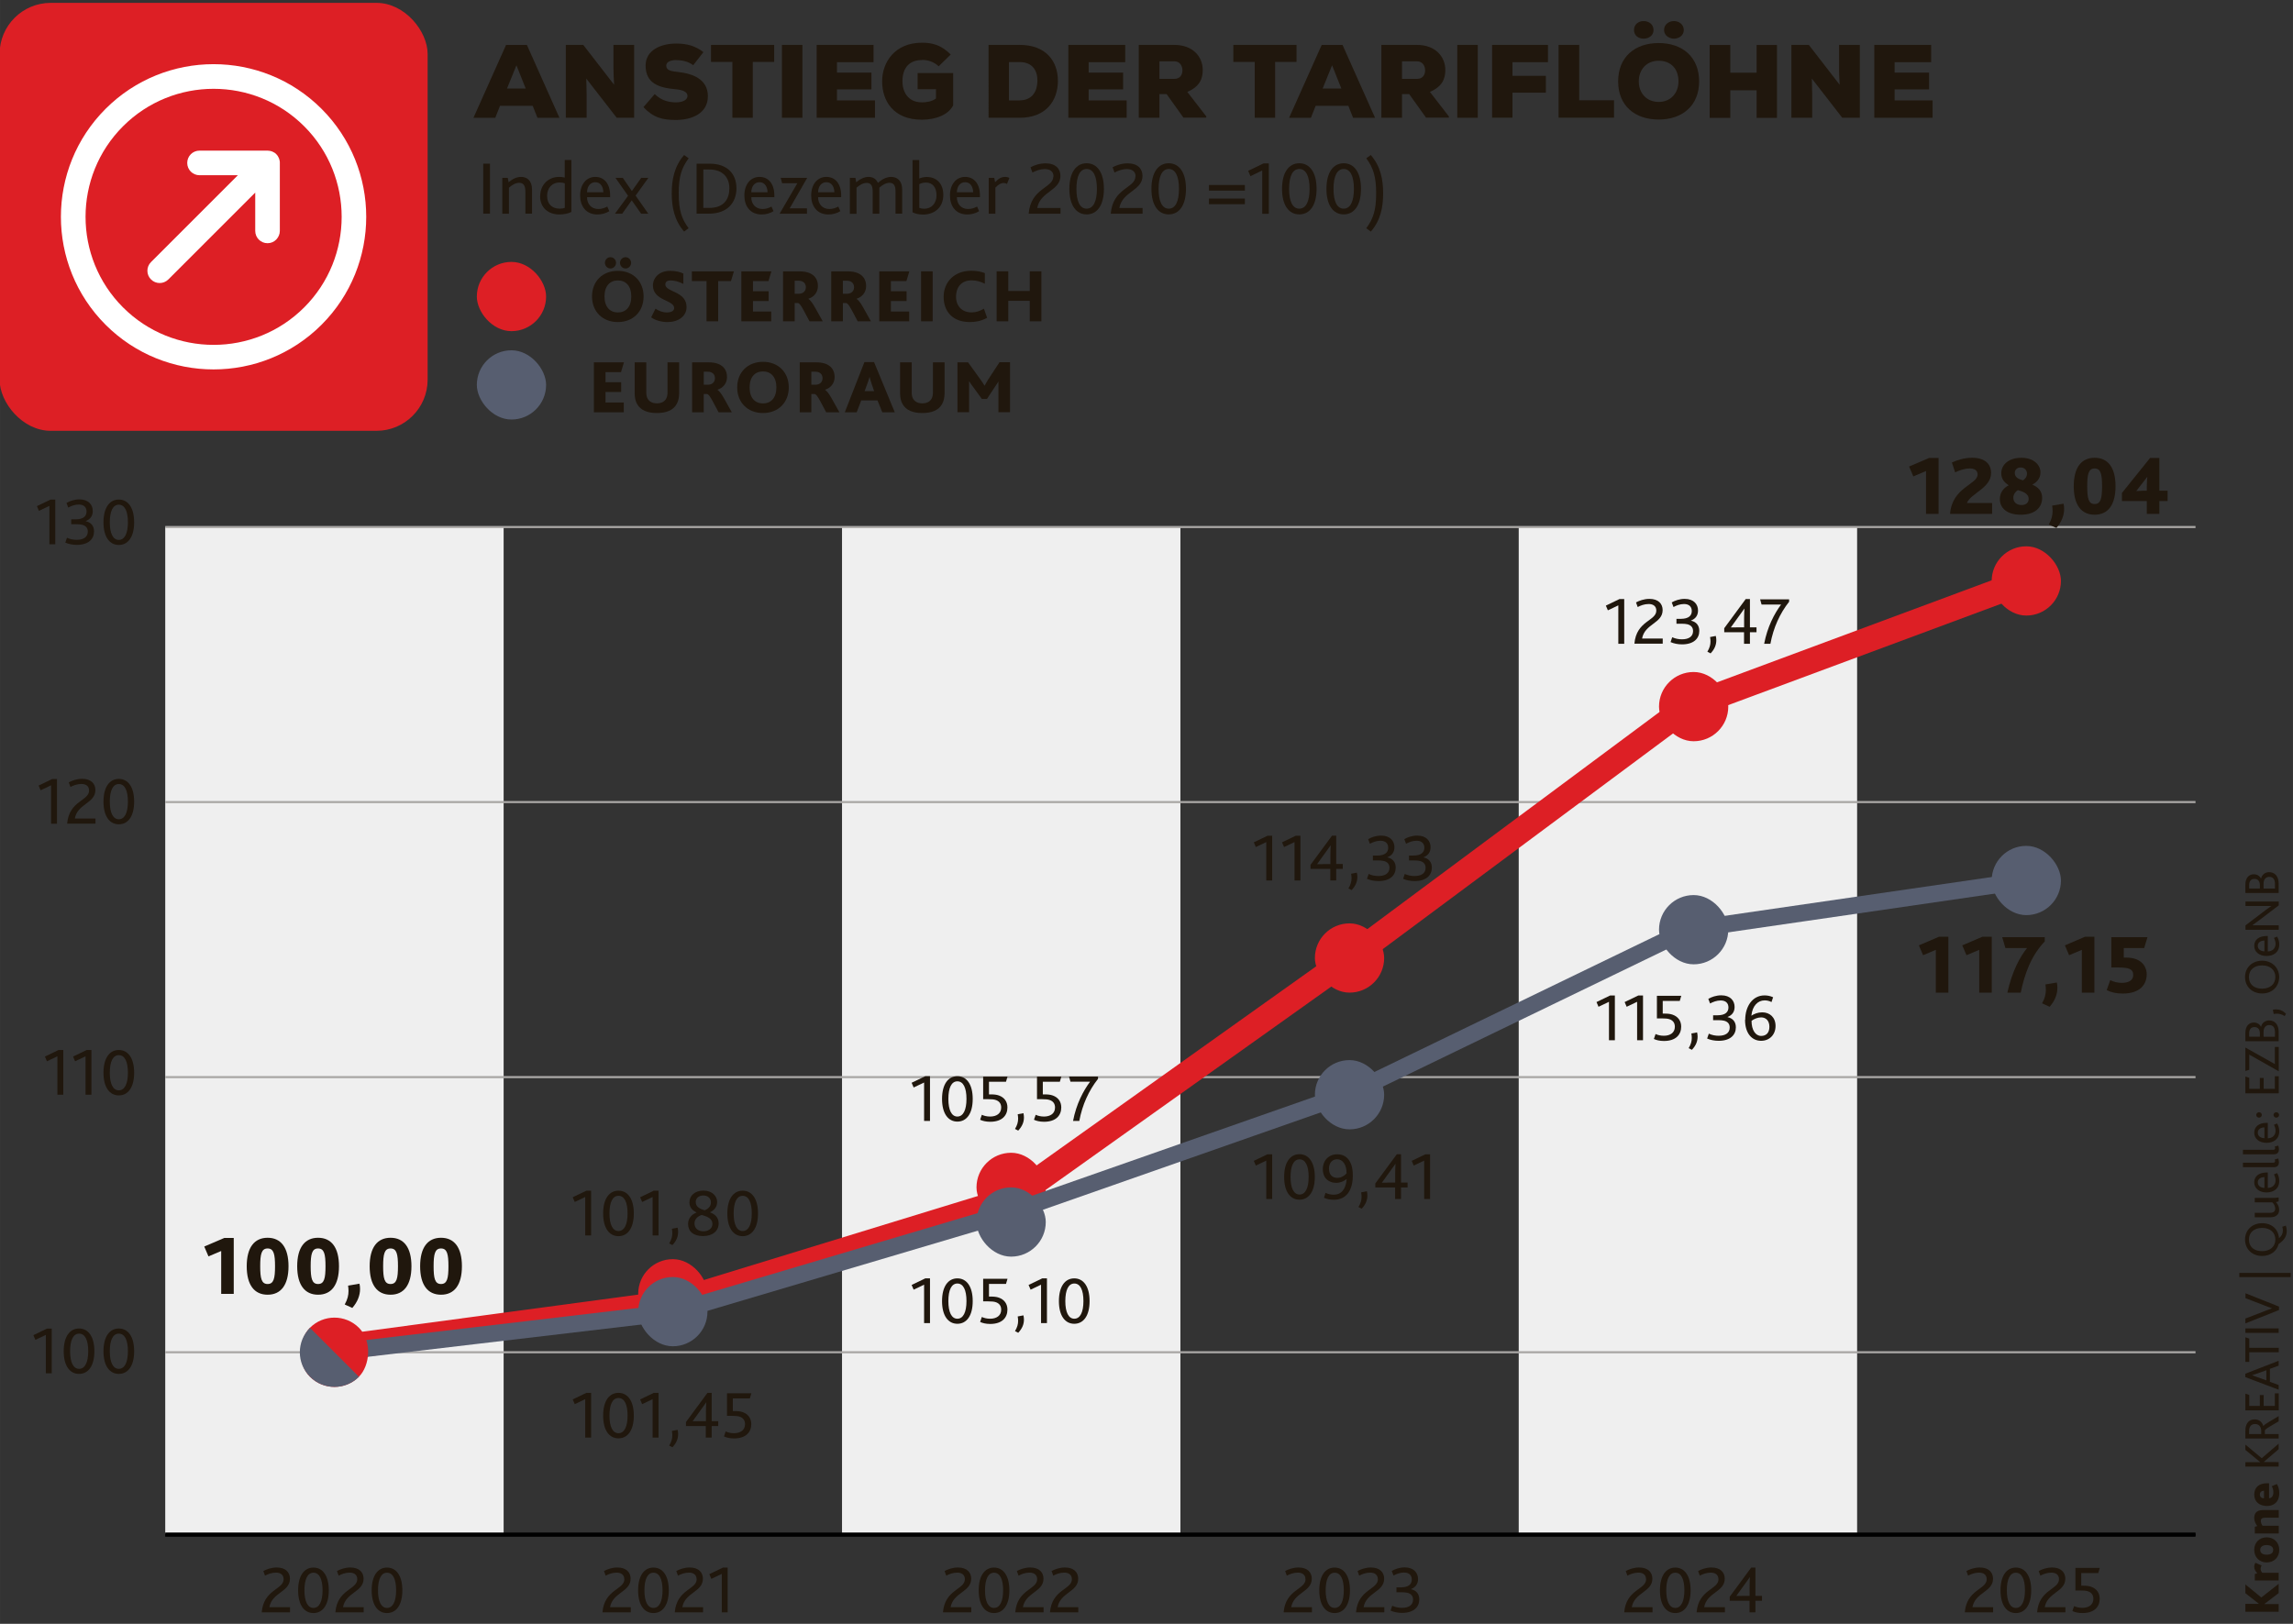
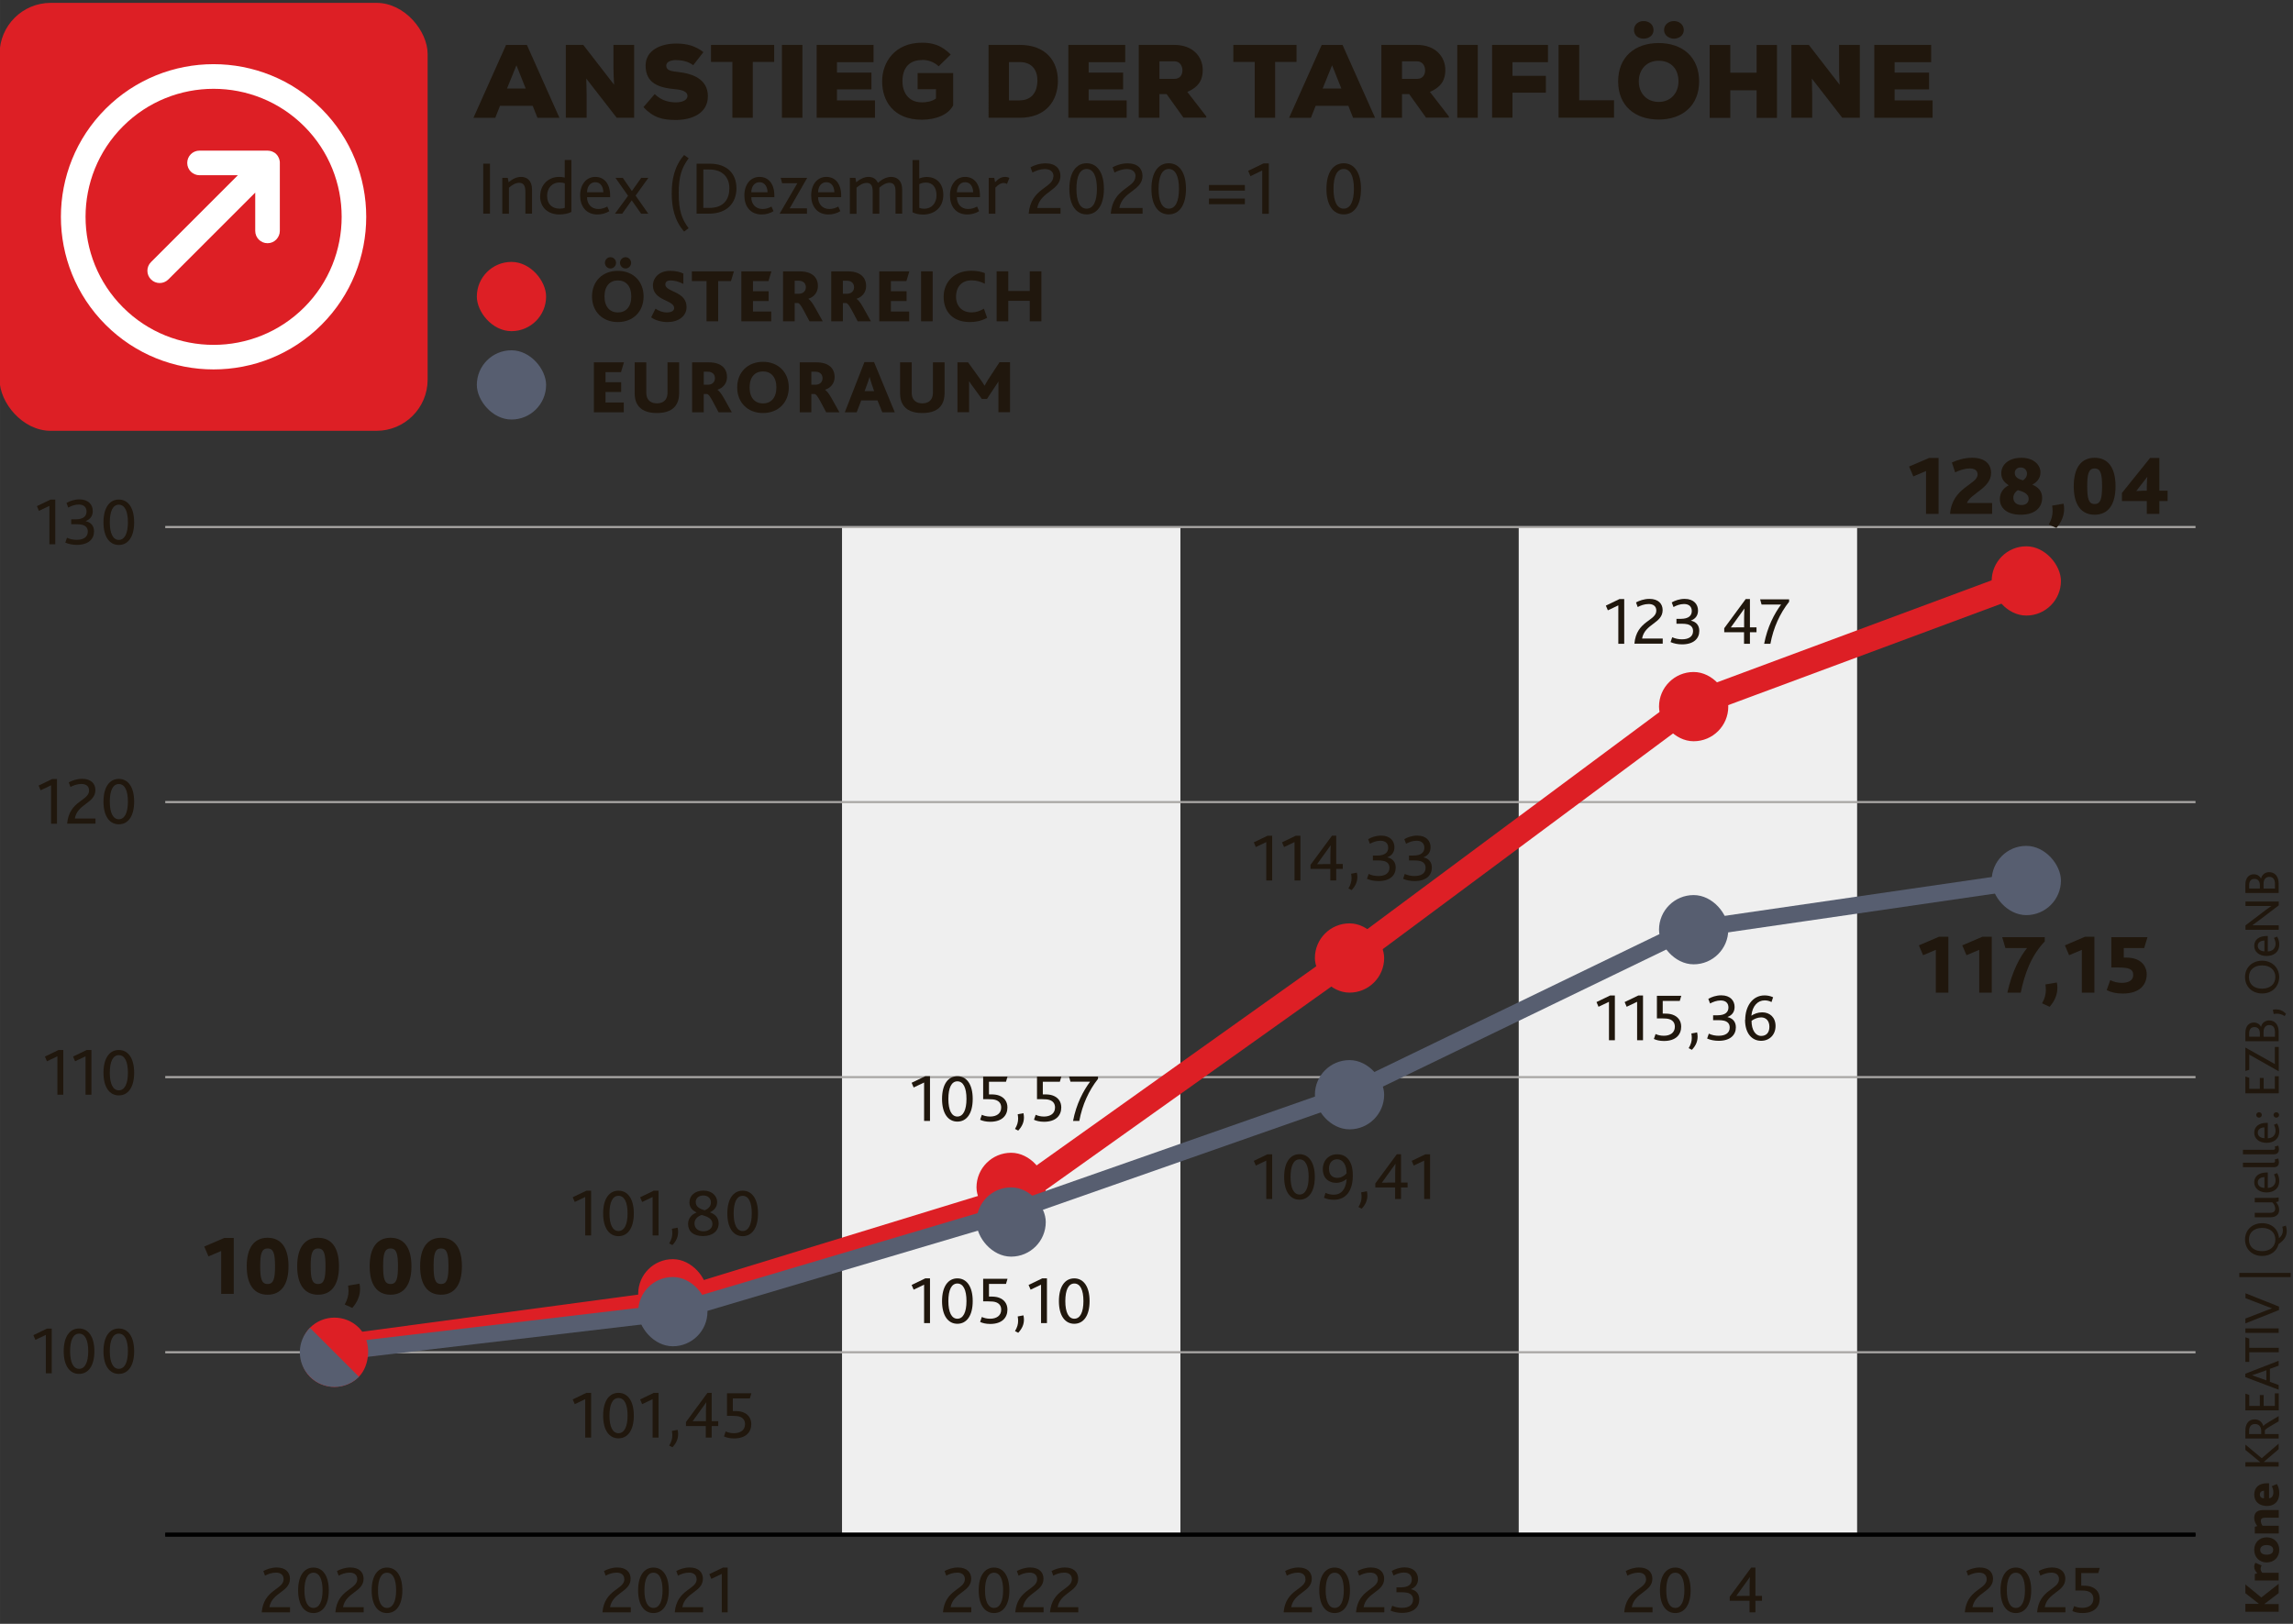
<svg xmlns="http://www.w3.org/2000/svg" id="Ebene_1" width="96mm" height="68mm" version="1.1" viewBox="0 0 272.13 192.76">
  <rect x="0" y="0" width="272.13" height="192.76" fill="#333333" stroke="none" />
  <rect x="75.74" y="149.47" width="8.22" height="8.22" rx="4.11" ry="4.11" style="fill: #dd1f25;" />
  <rect x="99.93" y="62.56" width="40.16" height="119.62" style="fill: #efefef;" />
  <rect x="115.89" y="136.84" width="8.22" height="8.22" rx="4.11" ry="4.11" style="fill: #dd1f25;" />
-   <rect x="19.61" y="62.56" width="40.16" height="119.62" style="fill: #efefef;" />
  <rect x="180.24" y="62.56" width="40.16" height="119.62" style="fill: #efefef;" />
  <line x1="19.61" y1="182.17" x2="260.56" y2="182.17" style="fill: none; stroke: #000; stroke-miterlimit: 10; stroke-width: .25px;" />
  <g>
    <g>
      <path d="M5.44,158.46l-1.24.59-.24-.56,1.62-.78h.56v5.31h-.7v-4.56Z" style="fill: #20170d;" />
      <path d="M7.56,160.4c0-1.75.73-2.7,1.82-2.7s1.82.95,1.82,2.7-.73,2.69-1.82,2.69-1.82-.95-1.82-2.69ZM10.47,160.4c0-1.33-.38-2.09-1.08-2.09s-1.07.77-1.07,2.09.38,2.09,1.07,2.09,1.08-.77,1.08-2.09Z" style="fill: #20170d;" />
      <path d="M12.28,160.4c0-1.75.73-2.7,1.82-2.7s1.82.95,1.82,2.7-.73,2.69-1.82,2.69-1.82-.95-1.82-2.69ZM15.18,160.4c0-1.33-.38-2.09-1.08-2.09s-1.07.77-1.07,2.09.38,2.09,1.07,2.09,1.08-.77,1.08-2.09Z" style="fill: #20170d;" />
    </g>
    <g>
      <path d="M6.81,125.39l-1.24.59-.24-.56,1.62-.78h.56v5.31h-.7v-4.56Z" style="fill: #20170d;" />
      <path d="M10.15,125.39l-1.24.59-.24-.56,1.62-.78h.56v5.31h-.7v-4.56Z" style="fill: #20170d;" />
      <path d="M12.28,127.34c0-1.75.73-2.7,1.82-2.7s1.82.95,1.82,2.7-.73,2.69-1.82,2.69-1.82-.95-1.82-2.69ZM15.18,127.34c0-1.33-.38-2.09-1.08-2.09s-1.07.77-1.07,2.09.38,2.09,1.07,2.09,1.08-.77,1.08-2.09Z" style="fill: #20170d;" />
    </g>
    <g>
      <path d="M6.06,93.22l-1.24.59-.24-.56,1.62-.78h.56v5.31h-.7v-4.56Z" style="fill: #20170d;" />
      <path d="M10.57,93.84c0-.56-.42-.78-.9-.78-.52,0-.98.18-1.31.36l-.2-.55c.37-.2.94-.42,1.59-.42,1.06,0,1.57.58,1.57,1.33,0,1.58-2.13,1.62-2.44,3.38h2.45v.61h-3.36c.23-2.74,2.6-2.69,2.6-3.93Z" style="fill: #20170d;" />
      <path d="M12.28,95.16c0-1.75.73-2.7,1.82-2.7s1.82.95,1.82,2.7-.73,2.69-1.82,2.69-1.82-.95-1.82-2.69ZM15.18,95.16c0-1.33-.38-2.09-1.08-2.09s-1.07.77-1.07,2.09.38,2.09,1.07,2.09,1.08-.77,1.08-2.09Z" style="fill: #20170d;" />
    </g>
    <g>
      <path d="M5.86,60.05l-1.24.59-.24-.56,1.62-.78h.56v5.31h-.7v-4.56Z" style="fill: #20170d;" />
      <path d="M7.96,63.84c.35.16.74.24,1.15.24.76,0,1.31-.3,1.31-.98,0-.42-.23-.7-.69-.81-.18-.04-.39-.06-.67-.06h-.61v-.58h.51c.96,0,1.31-.4,1.31-.93,0-.49-.3-.83-.92-.83-.48,0-.93.18-1.25.36l-.21-.55c.38-.22.93-.42,1.54-.42,1.08,0,1.58.65,1.58,1.38,0,.58-.29.98-.83,1.19v.02c.61.13.98.55.98,1.21,0,.89-.64,1.6-2.05,1.6-.49,0-.98-.1-1.36-.27l.2-.58Z" style="fill: #20170d;" />
      <path d="M12.28,62c0-1.75.73-2.7,1.82-2.7s1.82.95,1.82,2.7-.73,2.69-1.82,2.69-1.82-.95-1.82-2.69ZM15.18,62c0-1.33-.38-2.09-1.08-2.09s-1.07.77-1.07,2.09.38,2.09,1.07,2.09,1.08-.77,1.08-2.09Z" style="fill: #20170d;" />
    </g>
  </g>
  <line x1="19.61" y1="182.17" x2="260.56" y2="182.17" style="fill: none; stroke: #000; stroke-miterlimit: 10; stroke-width: .5px;" />
  <g>
    <line x1="19.61" y1="160.52" x2="260.56" y2="160.52" style="fill: none; stroke: #a9a7a5; stroke-miterlimit: 10; stroke-width: .25px;" />
    <line x1="19.61" y1="127.86" x2="260.56" y2="127.86" style="fill: none; stroke: #a9a7a5; stroke-miterlimit: 10; stroke-width: .25px;" />
    <line x1="19.61" y1="95.21" x2="260.56" y2="95.21" style="fill: none; stroke: #a9a7a5; stroke-miterlimit: 10; stroke-width: .25px;" />
    <line x1="19.61" y1="62.56" x2="260.56" y2="62.56" style="fill: none; stroke: #a9a7a5; stroke-miterlimit: 10; stroke-width: .25px;" />
  </g>
  <line x1="79.85" y1="154.64" x2="39.69" y2="160.04" style="fill: none; stroke: #dd1f25; stroke-linecap: round; stroke-miterlimit: 10; stroke-width: 3px;" />
  <line x1="120" y1="142.33" x2="79.85" y2="154.64" style="fill: none; stroke: #dd1f25; stroke-linecap: round; stroke-miterlimit: 10; stroke-width: 3px;" />
  <line x1="160.16" y1="113.73" x2="120" y2="142.33" style="fill: none; stroke: #dd1f25; stroke-linecap: round; stroke-miterlimit: 10; stroke-width: 3px;" />
  <line x1="200.32" y1="83.88" x2="160.16" y2="113.73" style="fill: none; stroke: #dd1f25; stroke-linecap: round; stroke-miterlimit: 10; stroke-width: 3px;" />
  <line x1="240.48" y1="68.96" x2="200.32" y2="83.88" style="fill: none; stroke: #dd1f25; stroke-linecap: round; stroke-miterlimit: 10; stroke-width: 3px;" />
  <line x1="79.85" y1="155.78" x2="39.69" y2="160.52" style="fill: none; stroke: #575e70; stroke-miterlimit: 10; stroke-width: 2px;" />
  <line x1="120" y1="143.87" x2="79.85" y2="155.78" style="fill: none; stroke: #575e70; stroke-miterlimit: 10; stroke-width: 2px;" />
  <line x1="160.16" y1="129.79" x2="120" y2="143.87" style="fill: none; stroke: #575e70; stroke-miterlimit: 10; stroke-width: 2px;" />
  <line x1="200.32" y1="110.36" x2="160.16" y2="129.79" style="fill: none; stroke: #575e70; stroke-miterlimit: 10; stroke-width: 2px;" />
  <line x1="240.48" y1="104.52" x2="200.32" y2="110.36" style="fill: none; stroke: #575e70; stroke-miterlimit: 10; stroke-width: 2px;" />
  <g>
    <path d="M59.34,12.56l-.56,1.42h-2.59l3.87-8.65h2.47l3.86,8.65h-2.61l-.56-1.42h-3.87ZM60.17,10.51h2.22l-1.1-2.76-1.12,2.76Z" style="fill: #20170d;" />
    <path d="M72.8,8.29v-2.96h2.46v8.65h-2.07l-3.61-4.65.04,1.88v2.77h-2.47V5.33h2.07l3.66,4.73c-.06-1.02-.07-1.43-.07-1.76Z" style="fill: #20170d;" />
    <path d="M80.25,7.13c-.59,0-1.18.19-1.18.65,0,.6.59.67,1.44.77,1.72.19,3.5.86,3.5,2.87s-1.85,2.82-3.79,2.82c-1.57,0-2.65-.25-3.86-1.52l1.34-1.55c.85.83,1.8.98,2.53.98.8,0,1.36-.29,1.36-.77,0-.43-.48-.71-1.44-.79-1.9-.17-3.53-.66-3.53-2.81,0-1.82,1.8-2.61,3.62-2.61,1.29,0,2.3.28,3.24,1.02l-1.21,1.55c-.59-.44-1.27-.6-2.03-.6Z" style="fill: #20170d;" />
    <path d="M84.38,7.35v-2.02h7.5v2.02h-2.54v6.63h-2.42v-6.63h-2.53Z" style="fill: #20170d;" />
    <path d="M92.8,5.33h2.43v8.65h-2.43V5.33Z" style="fill: #20170d;" />
    <path d="M96.92,13.98V5.33h6.75v2.05h-4.34v1.24h4.09v1.99h-4.09v1.31h4.51v2.06h-6.92Z" style="fill: #20170d;" />
    <path d="M109.41,7.13c-1.42,0-2.31.84-2.31,2.54,0,1.12.58,2.48,2.31,2.48.47,0,1.18-.08,1.67-.46v-1.1h-2.18v-1.92h4.22v3.84c-.56,1.1-2.04,1.7-3.72,1.7-3.42,0-4.71-2.29-4.71-4.55s1.49-4.59,4.73-4.59c1.21,0,2.25.25,3.41,1.4l-1.43,1.4c-.62-.59-1.39-.76-1.98-.76Z" style="fill: #20170d;" />
    <path d="M125.55,9.59c0,2.37-1.42,4.39-4.52,4.39h-3.71V5.33h3.71c3.06,0,4.52,1.9,4.52,4.26ZM121.02,11.91c1.55,0,2.1-1.16,2.1-2.35s-.6-2.19-2.1-2.19h-1.28v4.55h1.28Z" style="fill: #20170d;" />
    <path d="M126.79,13.98V5.33h6.75v2.05h-4.34v1.24h4.09v1.99h-4.09v1.31h4.51v2.06h-6.92Z" style="fill: #20170d;" />
    <path d="M140.46,13.98l-2.01-2.81h-.85v2.81h-2.45V5.33h4.22c2.22,0,3.37,1.43,3.37,2.97,0,1.07-.37,1.98-1.83,2.61l2.25,2.91v.14h-2.7ZM137.59,9.36h1.8c.65,0,.94-.47.94-1.01s-.31-1.07-.96-1.07h-1.77v2.07Z" style="fill: #20170d;" />
    <path d="M146.37,7.35v-2.02h7.5v2.02h-2.54v6.63h-2.42v-6.63h-2.53Z" style="fill: #20170d;" />
    <path d="M156.14,12.56l-.56,1.42h-2.59l3.87-8.65h2.47l3.86,8.65h-2.61l-.56-1.42h-3.87ZM156.97,10.51h2.22l-1.1-2.76-1.12,2.76Z" style="fill: #20170d;" />
    <path d="M169.25,13.98l-2.01-2.81h-.85v2.81h-2.45V5.33h4.22c2.22,0,3.37,1.43,3.37,2.97,0,1.07-.37,1.98-1.83,2.61l2.25,2.91v.14h-2.7ZM166.39,9.36h1.8c.65,0,.94-.47.94-1.01s-.31-1.07-.96-1.07h-1.78v2.07Z" style="fill: #20170d;" />
    <path d="M172.95,5.33h2.43v8.65h-2.43V5.33Z" style="fill: #20170d;" />
    <path d="M177.08,5.33h6.63v2.05h-4.21v1.62h3.96v2h-3.96v2.97h-2.42V5.33Z" style="fill: #20170d;" />
    <path d="M187.41,11.9h4.14v2.07h-6.58V5.33h2.45v6.57Z" style="fill: #20170d;" />
    <path d="M196.85,14.19c-2.83,0-4.81-1.64-4.81-4.53s1.98-4.55,4.81-4.55,4.8,1.67,4.8,4.55-1.98,4.53-4.8,4.53ZM195.06,2.5c.6,0,1.18.37,1.18,1.07,0,.65-.58,1.02-1.18,1.02s-1.14-.37-1.14-1.02c0-.7.56-1.07,1.14-1.07ZM196.85,7.21c-1.4,0-2.36,1.01-2.36,2.45s.97,2.44,2.36,2.44,2.35-1.01,2.35-2.44c0-1.5-.91-2.45-2.35-2.45ZM198.67,2.5c.56,0,1.16.37,1.16,1.07,0,.65-.6,1.02-1.16,1.02s-1.18-.37-1.18-1.02c0-.7.59-1.07,1.18-1.07Z" style="fill: #20170d;" />
    <path d="M208.47,10.72h-3.12v3.27h-2.45V5.34h2.45v3.29h3.12v-3.29h2.42v8.65h-2.42v-3.27Z" style="fill: #20170d;" />
    <path d="M218.26,8.29v-2.96h2.46v8.65h-2.08l-3.61-4.65.04,1.88v2.77h-2.47V5.33h2.07l3.66,4.73c-.06-1.02-.07-1.43-.07-1.76Z" style="fill: #20170d;" />
    <path d="M222.44,13.98V5.33h6.75v2.05h-4.34v1.24h4.09v1.99h-4.09v1.31h4.51v2.06h-6.92Z" style="fill: #20170d;" />
  </g>
  <g>
    <path d="M57.35,19.43h.8v5.93h-.8v-5.93Z" style="fill: #20170d;" />
    <path d="M59.59,21.11h.67l.1.52c.46-.38.94-.63,1.48-.63.68,0,1.3.4,1.3,1.51v2.85h-.79v-2.59c0-.6-.14-1.07-.73-1.07-.43,0-.85.25-1.22.58v3.09h-.79v-4.26Z" style="fill: #20170d;" />
    <path d="M64.11,23.29c0-1.37.98-2.29,2.24-2.29.23,0,.46.02.67.08v-2.09h.79v6.17c-.33.18-.88.3-1.42.3-1.27,0-2.29-.75-2.29-2.17ZM67.03,24.68v-2.92c-.2-.06-.35-.1-.62-.1-.82,0-1.48.58-1.48,1.6,0,.94.57,1.51,1.49,1.51.2,0,.45-.03.61-.1Z" style="fill: #20170d;" />
    <path d="M69.67,23.41c0,.8.5,1.4,1.34,1.4.41,0,.77-.13,1.06-.29l.24.55c-.4.25-.91.39-1.4.39-1.41,0-2.06-1.04-2.06-2.25,0-1.3.71-2.21,1.8-2.21s1.76.85,1.76,2.21v.2h-2.75ZM71.6,22.82c0-.59-.3-1.19-.94-1.19s-.98.54-.99,1.19h1.93Z" style="fill: #20170d;" />
    <path d="M74.53,23.23l-1.49-2.12h.87l1.08,1.57,1.11-1.57h.85l-1.52,2.11,1.51,2.15h-.85l-1.12-1.59-1.13,1.59h-.86l1.56-2.13Z" style="fill: #20170d;" />
    <path d="M79.72,22.95c0-1.64.31-3.21,1.47-4.55l.54.39c-.83,1.12-1.18,2.15-1.18,4.16s.35,3.03,1.17,4.14l-.53.4c-1.16-1.33-1.47-2.9-1.47-4.54Z" style="fill: #20170d;" />
    <path d="M82.66,19.43h1.56c2.12,0,3.18,1.22,3.18,2.93s-1.11,3-3.23,3h-1.5v-5.93ZM84.17,24.68c1.76,0,2.39-1.06,2.39-2.33s-.77-2.23-2.4-2.23h-.69v4.56h.7Z" style="fill: #20170d;" />
    <path d="M89.16,23.41c0,.8.5,1.4,1.34,1.4.41,0,.77-.13,1.06-.29l.24.55c-.4.25-.91.39-1.4.39-1.41,0-2.06-1.04-2.06-2.25,0-1.3.71-2.21,1.8-2.21s1.76.85,1.76,2.21v.2h-2.75ZM91.09,22.82c0-.59-.3-1.19-.94-1.19s-.98.54-.99,1.19h1.93Z" style="fill: #20170d;" />
    <path d="M94.63,21.75h-1.81l-.17-.64h3.15l-2.08,3.62h2.05v.64h-3.25l2.11-3.62Z" style="fill: #20170d;" />
    <path d="M97.09,23.41c0,.8.5,1.4,1.34,1.4.41,0,.77-.13,1.06-.29l.24.55c-.4.25-.91.39-1.4.39-1.41,0-2.06-1.04-2.06-2.25,0-1.3.71-2.21,1.8-2.21s1.76.85,1.76,2.21v.2h-2.75ZM99.02,22.82c0-.59-.3-1.19-.94-1.19s-.98.54-.99,1.19h1.93Z" style="fill: #20170d;" />
    <path d="M100.85,21.11h.67l.09.52c.44-.36.93-.63,1.47-.63.5,0,.9.23,1.11.71.5-.45,1.04-.71,1.57-.71.7,0,1.31.43,1.31,1.51v2.85h-.79v-2.62c0-.59-.13-1.04-.71-1.04-.42,0-.84.25-1.21.57,0,.07,0,.15,0,.23v2.87h-.79v-2.61c0-.59-.13-1.05-.71-1.05-.42,0-.84.25-1.21.57v3.1h-.79v-4.26Z" style="fill: #20170d;" />
    <path d="M108.3,25.19v-6.19h.79v2.19c.26-.1.53-.18.91-.18,1.09,0,1.95.73,1.95,2.12,0,1.48-1.03,2.34-2.41,2.34-.53,0-.96-.12-1.24-.27ZM111.14,23.15c0-.87-.44-1.48-1.25-1.48-.41,0-.66.13-.79.19v2.82c.2.07.41.1.58.1.87,0,1.47-.64,1.47-1.63Z" style="fill: #20170d;" />
    <path d="M113.56,23.41c0,.8.5,1.4,1.34,1.4.41,0,.77-.13,1.06-.29l.24.55c-.4.25-.91.39-1.4.39-1.41,0-2.06-1.04-2.06-2.25,0-1.3.71-2.21,1.8-2.21s1.76.85,1.76,2.21v.2h-2.75ZM115.49,22.82c0-.59-.3-1.19-.94-1.19s-.98.54-.99,1.19h1.93Z" style="fill: #20170d;" />
    <path d="M117.33,21.11h.67l.09.52c.45-.48.8-.63,1.2-.63.18,0,.38.04.5.13l-.28.7c-.14-.07-.27-.11-.41-.11-.3,0-.58.16-.97.55v3.1h-.79v-4.26Z" style="fill: #20170d;" />
    <path d="M125.03,20.94c0-.63-.48-.87-1.02-.87-.58,0-1.1.21-1.48.41l-.23-.62c.41-.23,1.06-.47,1.79-.47,1.2,0,1.76.65,1.76,1.49,0,1.77-2.4,1.83-2.75,3.81h2.76v.68h-3.78c.26-3.09,2.93-3.03,2.93-4.43Z" style="fill: #20170d;" />
    <path d="M126.91,22.42c0-1.97.82-3.04,2.05-3.04s2.05,1.07,2.05,3.04-.82,3.03-2.05,3.03-2.05-1.07-2.05-3.03ZM130.18,22.42c0-1.49-.42-2.36-1.22-2.36s-1.21.86-1.21,2.36.42,2.35,1.21,2.35,1.22-.86,1.22-2.35Z" style="fill: #20170d;" />
    <path d="M134.77,20.94c0-.63-.48-.87-1.02-.87-.59,0-1.1.21-1.48.41l-.23-.62c.41-.23,1.06-.47,1.79-.47,1.2,0,1.76.65,1.76,1.49,0,1.77-2.4,1.83-2.75,3.81h2.76v.68h-3.78c.26-3.09,2.93-3.03,2.93-4.43Z" style="fill: #20170d;" />
    <path d="M136.65,22.42c0-1.97.82-3.04,2.05-3.04s2.05,1.07,2.05,3.04-.82,3.03-2.05,3.03-2.05-1.07-2.05-3.03ZM139.92,22.42c0-1.49-.42-2.36-1.21-2.36s-1.21.86-1.21,2.36.42,2.35,1.21,2.35,1.21-.86,1.21-2.35Z" style="fill: #20170d;" />
    <path d="M143.48,21.96h4.26v.67h-4.26v-.67ZM143.48,23.57h4.26v.67h-4.26v-.67Z" style="fill: #20170d;" />
    <path d="M149.8,20.24l-1.4.67-.27-.63,1.82-.88h.63v5.98h-.78v-5.13Z" style="fill: #20170d;" />
-     <path d="M152.15,22.42c0-1.97.82-3.04,2.05-3.04s2.05,1.07,2.05,3.04-.82,3.03-2.05,3.03-2.05-1.07-2.05-3.03ZM155.42,22.42c0-1.49-.42-2.36-1.22-2.36s-1.21.86-1.21,2.36.42,2.35,1.21,2.35,1.22-.86,1.22-2.35Z" style="fill: #20170d;" />
    <path d="M157.42,22.42c0-1.97.82-3.04,2.05-3.04s2.05,1.07,2.05,3.04-.82,3.03-2.05,3.03-2.05-1.07-2.05-3.03ZM160.68,22.42c0-1.49-.42-2.36-1.21-2.36s-1.21.86-1.21,2.36.42,2.35,1.21,2.35,1.21-.86,1.21-2.35Z" style="fill: #20170d;" />
-     <path d="M163.32,22.95c0-2.01-.35-3.03-1.17-4.16l.53-.39c1.17,1.34,1.47,2.91,1.47,4.55s-.3,3.21-1.46,4.54l-.54-.4c.82-1.11,1.17-2.13,1.17-4.14Z" style="fill: #20170d;" />
  </g>
  <g>
    <path d="M33.66,187.46c0-.56-.42-.78-.9-.78-.52,0-.98.18-1.31.36l-.2-.55c.37-.2.94-.42,1.59-.42,1.06,0,1.57.58,1.57,1.33,0,1.58-2.13,1.62-2.44,3.38h2.45v.61h-3.36c.23-2.74,2.6-2.69,2.6-3.93Z" style="fill: #20170d;" />
    <path d="M35.38,188.78c0-1.75.73-2.7,1.82-2.7s1.82.95,1.82,2.7-.73,2.7-1.82,2.7-1.82-.95-1.82-2.7ZM38.28,188.78c0-1.33-.38-2.09-1.08-2.09s-1.07.77-1.07,2.09.38,2.09,1.07,2.09,1.08-.77,1.08-2.09Z" style="fill: #20170d;" />
    <path d="M42.4,187.46c0-.56-.42-.78-.9-.78-.52,0-.98.18-1.31.36l-.2-.55c.37-.2.94-.42,1.59-.42,1.06,0,1.57.58,1.57,1.33,0,1.58-2.13,1.62-2.44,3.38h2.45v.61h-3.36c.23-2.74,2.6-2.69,2.6-3.93Z" style="fill: #20170d;" />
    <path d="M44.11,188.78c0-1.75.73-2.7,1.82-2.7s1.82.95,1.82,2.7-.73,2.7-1.82,2.7-1.82-.95-1.82-2.7ZM47.01,188.78c0-1.33-.38-2.09-1.08-2.09s-1.07.77-1.07,2.09.38,2.09,1.07,2.09,1.08-.77,1.08-2.09Z" style="fill: #20170d;" />
  </g>
  <g>
    <path d="M74.09,187.46c0-.56-.42-.78-.9-.78-.52,0-.98.18-1.31.36l-.2-.55c.37-.2.94-.42,1.59-.42,1.06,0,1.57.58,1.57,1.33,0,1.58-2.13,1.62-2.44,3.38h2.46v.61h-3.36c.23-2.74,2.6-2.69,2.6-3.93Z" style="fill: #20170d;" />
    <path d="M75.73,188.78c0-1.75.73-2.7,1.82-2.7s1.82.95,1.82,2.7-.73,2.7-1.82,2.7-1.82-.95-1.82-2.7ZM78.63,188.78c0-1.33-.38-2.09-1.08-2.09s-1.07.77-1.07,2.09.38,2.09,1.07,2.09,1.08-.77,1.08-2.09Z" style="fill: #20170d;" />
    <path d="M82.67,187.46c0-.56-.42-.78-.9-.78-.52,0-.98.18-1.31.36l-.2-.55c.37-.2.94-.42,1.59-.42,1.06,0,1.57.58,1.57,1.33,0,1.58-2.13,1.62-2.44,3.38h2.46v.61h-3.36c.23-2.74,2.6-2.69,2.6-3.93Z" style="fill: #20170d;" />
    <path d="M85.66,186.83l-1.24.59-.24-.56,1.62-.78h.56v5.31h-.7v-4.56Z" style="fill: #20170d;" />
  </g>
  <g>
    <path d="M114.51,187.46c0-.56-.42-.78-.9-.78-.52,0-.98.18-1.31.36l-.2-.55c.37-.2.94-.42,1.59-.42,1.06,0,1.57.58,1.57,1.33,0,1.58-2.13,1.62-2.44,3.38h2.45v.61h-3.36c.23-2.74,2.6-2.69,2.6-3.93Z" style="fill: #20170d;" />
    <path d="M116.15,188.78c0-1.75.73-2.7,1.82-2.7s1.82.95,1.82,2.7-.73,2.7-1.82,2.7-1.82-.95-1.82-2.7ZM119.05,188.78c0-1.33-.38-2.09-1.08-2.09s-1.07.77-1.07,2.09.38,2.09,1.07,2.09,1.08-.77,1.08-2.09Z" style="fill: #20170d;" />
    <path d="M123.09,187.46c0-.56-.42-.78-.9-.78-.52,0-.98.18-1.31.36l-.2-.55c.37-.2.94-.42,1.59-.42,1.06,0,1.57.58,1.57,1.33,0,1.58-2.13,1.62-2.44,3.38h2.45v.61h-3.36c.23-2.74,2.6-2.69,2.6-3.93Z" style="fill: #20170d;" />
    <path d="M127.21,187.46c0-.56-.42-.78-.9-.78-.52,0-.98.18-1.31.36l-.2-.55c.37-.2.94-.42,1.59-.42,1.06,0,1.57.58,1.57,1.33,0,1.58-2.13,1.62-2.44,3.38h2.45v.61h-3.36c.23-2.74,2.6-2.69,2.6-3.93Z" style="fill: #20170d;" />
  </g>
  <g>
    <path d="M154.93,187.46c0-.56-.42-.78-.9-.78-.52,0-.98.18-1.31.36l-.2-.55c.37-.2.94-.42,1.59-.42,1.06,0,1.57.58,1.57,1.33,0,1.58-2.13,1.62-2.44,3.38h2.46v.61h-3.36c.23-2.74,2.6-2.69,2.6-3.93Z" style="fill: #20170d;" />
    <path d="M156.57,188.78c0-1.75.73-2.7,1.82-2.7s1.82.95,1.82,2.7-.73,2.7-1.82,2.7-1.82-.95-1.82-2.7ZM159.48,188.78c0-1.33-.38-2.09-1.08-2.09s-1.07.77-1.07,2.09.38,2.09,1.07,2.09,1.08-.77,1.08-2.09Z" style="fill: #20170d;" />
    <path d="M163.52,187.46c0-.56-.42-.78-.9-.78-.52,0-.98.18-1.31.36l-.2-.55c.37-.2.94-.42,1.59-.42,1.06,0,1.57.58,1.57,1.33,0,1.58-2.13,1.62-2.44,3.38h2.46v.61h-3.36c.23-2.74,2.6-2.69,2.6-3.93Z" style="fill: #20170d;" />
    <path d="M165.24,190.62c.35.16.74.24,1.15.24.76,0,1.31-.3,1.31-.98,0-.42-.23-.7-.69-.81-.18-.04-.39-.06-.67-.06h-.61v-.58h.51c.96,0,1.31-.4,1.31-.93,0-.49-.3-.83-.92-.83-.48,0-.93.18-1.25.36l-.21-.55c.38-.22.93-.42,1.54-.42,1.08,0,1.58.65,1.58,1.38,0,.58-.29.98-.83,1.19v.02c.61.13.98.55.98,1.21,0,.89-.64,1.6-2.05,1.6-.49,0-.98-.1-1.36-.27l.2-.58Z" style="fill: #20170d;" />
  </g>
  <g>
    <path d="M195.35,187.46c0-.56-.42-.78-.9-.78-.52,0-.98.18-1.31.36l-.2-.55c.37-.2.94-.42,1.59-.42,1.06,0,1.57.58,1.57,1.33,0,1.58-2.13,1.62-2.44,3.38h2.46v.61h-3.36c.23-2.74,2.6-2.69,2.6-3.93Z" style="fill: #20170d;" />
    <path d="M197,188.78c0-1.75.73-2.7,1.82-2.7s1.82.95,1.82,2.7-.73,2.7-1.82,2.7-1.82-.95-1.82-2.7ZM199.9,188.78c0-1.33-.38-2.09-1.08-2.09s-1.07.77-1.07,2.09.38,2.09,1.07,2.09,1.08-.77,1.08-2.09Z" style="fill: #20170d;" />
-     <path d="M203.94,187.46c0-.56-.42-.78-.9-.78-.52,0-.98.18-1.31.36l-.2-.55c.37-.2.94-.42,1.59-.42,1.06,0,1.57.58,1.57,1.33,0,1.58-2.13,1.62-2.44,3.38h2.46v.61h-3.36c.23-2.74,2.6-2.69,2.6-3.93Z" style="fill: #20170d;" />
    <path d="M205.29,189.53l2.54-3.45h.5v3.36h.78v.58h-.78v1.37h-.7v-1.37h-2.35v-.5ZM206.71,189.44h.93v-1.1c0-.46.02-.9.04-1.14l-1.62,2.25c.16,0,.45,0,.65,0Z" style="fill: #20170d;" />
  </g>
  <g>
    <path d="M235.78,187.46c0-.56-.42-.78-.9-.78-.52,0-.98.18-1.31.36l-.2-.55c.37-.2.94-.42,1.59-.42,1.06,0,1.57.58,1.57,1.33,0,1.58-2.13,1.62-2.44,3.38h2.45v.61h-3.36c.23-2.74,2.6-2.69,2.6-3.93Z" style="fill: #20170d;" />
    <path d="M237.42,188.78c0-1.75.73-2.7,1.82-2.7s1.82.95,1.82,2.7-.73,2.7-1.82,2.7-1.82-.95-1.82-2.7ZM240.32,188.78c0-1.33-.38-2.09-1.08-2.09s-1.07.77-1.07,2.09.38,2.09,1.07,2.09,1.08-.77,1.08-2.09Z" style="fill: #20170d;" />
    <path d="M244.36,187.46c0-.56-.42-.78-.9-.78-.52,0-.98.18-1.31.36l-.2-.55c.37-.2.94-.42,1.59-.42,1.06,0,1.57.58,1.57,1.33,0,1.58-2.13,1.62-2.44,3.38h2.45v.61h-3.36c.23-2.74,2.6-2.69,2.6-3.93Z" style="fill: #20170d;" />
    <path d="M246.14,190.65c.26.12.58.21.99.21.74,0,1.31-.35,1.31-1.07,0-.46-.23-.74-.6-.88-.24-.09-.54-.11-.93-.11h-.6v-2.68h2.89l-.18.61h-2.02v1.5h.21c.38,0,.7.03.97.13.64.23,1.01.73,1.01,1.42,0,.94-.62,1.7-2.05,1.7-.51,0-.93-.11-1.19-.24l.2-.58Z" style="fill: #20170d;" />
  </g>
  <g>
    <g>
      <path d="M70.26,35.19c0-1.8,1.25-3.04,3.06-3.04s3.06,1.24,3.06,3.04-1.25,3.04-3.06,3.04-3.06-1.24-3.06-3.04ZM74.92,35.19c0-1.26-.66-1.9-1.59-1.9s-1.59.64-1.59,1.9.66,1.9,1.59,1.9,1.59-.64,1.59-1.9ZM71.79,31.2c0-.37.3-.67.66-.67s.66.3.66.67-.3.67-.66.67-.66-.3-.66-.67ZM73.58,31.2c0-.37.3-.67.66-.67s.66.3.66.67-.3.67-.66.67-.66-.3-.66-.67Z" style="fill: #20170d;" />
      <path d="M77.79,36.64c.4.27.85.45,1.37.45.4,0,.85-.14.85-.52,0-.98-2.52-.85-2.52-2.68,0-.91.73-1.74,2.04-1.74.66,0,1.21.14,1.57.32v1.23c-.55-.27-1.04-.41-1.52-.41-.33,0-.62.12-.62.48,0,.92,2.52.77,2.52,2.68,0,1.1-.99,1.78-2.26,1.78-.7,0-1.43-.19-1.94-.56l.52-1.04Z" style="fill: #20170d;" />
      <path d="M83.85,33.37h-1.74v-1.16h4.99l-.35,1.16h-1.52v4.77h-1.38v-4.77Z" style="fill: #20170d;" />
      <path d="M87.99,32.21h3.56l-.35,1.16h-1.84v1.2h1.86v1.16h-1.86v1.25h2.17v1.16h-3.55v-5.93Z" style="fill: #20170d;" />
      <path d="M92.93,32.21h1.91c.51,0,.91.07,1.22.2.73.3,1.01.89,1.01,1.55,0,.77-.5,1.31-1.13,1.5v.02c.18.11.45.42.76.98l.94,1.68h-1.57l-.72-1.35c-.31-.58-.5-.79-.64-.82h-.4v2.17h-1.38v-5.93ZM94.74,34.87c.25,0,.4-.04.54-.12.22-.13.36-.35.36-.66s-.15-.56-.41-.68c-.12-.05-.25-.09-.48-.09h-.44v1.55h.43Z" style="fill: #20170d;" />
      <path d="M98.65,32.21h1.91c.51,0,.91.07,1.22.2.73.3,1.01.89,1.01,1.55,0,.77-.5,1.31-1.13,1.5v.02c.18.11.45.42.76.98l.94,1.68h-1.57l-.72-1.35c-.31-.58-.5-.79-.64-.82h-.4v2.17h-1.38v-5.93ZM100.46,34.87c.25,0,.4-.04.54-.12.22-.13.36-.35.36-.66s-.15-.56-.41-.68c-.12-.05-.25-.09-.48-.09h-.44v1.55h.43Z" style="fill: #20170d;" />
      <path d="M104.36,32.21h3.56l-.35,1.16h-1.84v1.2h1.86v1.16h-1.86v1.25h2.17v1.16h-3.55v-5.93Z" style="fill: #20170d;" />
      <path d="M109.31,32.21h1.38v5.93h-1.38v-5.93Z" style="fill: #20170d;" />
      <path d="M117.14,37.73c-.73.4-1.41.5-2.04.5-2.05,0-3.11-1.26-3.11-3s1.26-3.09,3.27-3.09c.67,0,1.21.11,1.62.28v1.26c-.5-.26-1.03-.4-1.58-.4-1.28,0-1.84.91-1.84,1.93,0,1.11.7,1.87,1.82,1.87.62,0,1.05-.18,1.49-.44l.38,1.08Z" style="fill: #20170d;" />
      <path d="M118.28,32.21h1.38v2.33h2.55v-2.33h1.38v5.93h-1.38v-2.43h-2.55v2.43h-1.38v-5.93Z" style="fill: #20170d;" />
      <path d="M70.49,43.01h3.56l-.35,1.16h-1.84v1.2h1.86v1.16h-1.86v1.25h2.17v1.16h-3.55v-5.93Z" style="fill: #20170d;" />
      <path d="M75.61,47.96c-.19-.33-.29-.77-.29-1.29v-3.66h1.38v3.58c0,.31.06.58.18.77.21.34.59.52,1.08.52s.87-.18,1.08-.52c.12-.2.18-.47.18-.77v-3.58h1.38v3.66c0,.51-.1.95-.29,1.29-.41.74-1.24,1.07-2.35,1.07s-1.94-.33-2.35-1.07Z" style="fill: #20170d;" />
      <path d="M82.14,43.01h1.91c.51,0,.91.07,1.22.2.73.3,1.01.89,1.01,1.55,0,.77-.5,1.31-1.13,1.5v.02c.18.11.45.42.76.98l.94,1.68h-1.57l-.72-1.35c-.31-.58-.5-.79-.64-.82h-.4v2.17h-1.38v-5.93ZM83.95,45.67c.25,0,.4-.04.54-.12.22-.13.36-.35.36-.66s-.15-.56-.41-.68c-.12-.05-.25-.09-.48-.09h-.44v1.55h.43Z" style="fill: #20170d;" />
      <path d="M87.49,45.99c0-1.8,1.25-3.04,3.06-3.04s3.06,1.24,3.06,3.04-1.25,3.04-3.06,3.04-3.06-1.24-3.06-3.04ZM92.14,45.99c0-1.26-.66-1.9-1.59-1.9s-1.59.64-1.59,1.9.66,1.9,1.59,1.9,1.59-.64,1.59-1.9Z" style="fill: #20170d;" />
      <path d="M94.91,43.01h1.91c.51,0,.91.07,1.22.2.73.3,1.01.89,1.01,1.55,0,.77-.5,1.31-1.13,1.5v.02c.18.11.45.42.76.98l.94,1.68h-1.57l-.72-1.35c-.31-.58-.5-.79-.64-.82h-.4v2.17h-1.38v-5.93ZM96.72,45.67c.25,0,.4-.04.54-.12.22-.13.36-.35.36-.66s-.15-.56-.41-.68c-.12-.05-.25-.09-.48-.09h-.44v1.55h.43Z" style="fill: #20170d;" />
      <path d="M102.6,42.98h1.13l2.46,5.96h-1.48l-.57-1.41h-1.93l-.54,1.41h-1.41l2.33-5.96ZM103.74,46.43l-.28-.82c-.14-.41-.21-.66-.25-.85h-.02c-.05.2-.13.45-.28.86l-.3.81h1.12Z" style="fill: #20170d;" />
      <path d="M107.11,47.96c-.19-.33-.29-.77-.29-1.29v-3.66h1.38v3.58c0,.31.06.58.18.77.21.34.59.52,1.08.52s.87-.18,1.08-.52c.12-.2.18-.47.18-.77v-3.58h1.38v3.66c0,.51-.1.95-.29,1.29-.41.74-1.24,1.07-2.35,1.07s-1.94-.33-2.35-1.07Z" style="fill: #20170d;" />
      <path d="M113.65,43.01h1.24l1.49,2.07c.18.25.32.47.46.7h.02c.11-.22.25-.47.43-.75l1.33-2.03h1.25v5.93h-1.38v-3.02c0-.22,0-.46,0-.64h0c-.05.13-.3.48-.4.63l-.96,1.46h-.6l-1.1-1.51c-.13-.17-.27-.35-.4-.58h-.02c0,.2,0,.43,0,.59v3.07h-1.38v-5.93Z" style="fill: #20170d;" />
    </g>
    <rect x="56.59" y="31.09" width="8.22" height="8.22" rx="4.11" ry="4.11" style="fill: #dd1f25;" />
    <rect x="56.59" y="41.58" width="8.22" height="8.22" rx="4.11" ry="4.11" style="fill: #575e70;" />
  </g>
  <rect x="196.89" y="79.77" width="8.22" height="8.22" rx="4.11" ry="4.11" style="fill: #dd1f25;" />
  <rect x="236.37" y="64.85" width="8.22" height="8.22" rx="4.11" ry="4.11" style="fill: #dd1f25;" />
  <rect x="156.05" y="109.61" width="8.22" height="8.22" rx="4.11" ry="4.11" style="fill: #dd1f25;" />
  <rect x="196.89" y="106.25" width="8.22" height="8.22" rx="4.11" ry="4.11" style="fill: #575e70;" />
  <rect x="236.37" y="100.41" width="8.22" height="8.22" rx="4.11" ry="4.11" style="fill: #575e70;" />
  <rect x="156.05" y="125.84" width="8.22" height="8.22" rx="4.11" ry="4.11" style="fill: #575e70;" />
  <rect x="115.89" y="140.95" width="8.22" height="8.22" rx="4.11" ry="4.11" style="fill: #575e70;" />
  <rect x="75.74" y="151.59" width="8.22" height="8.22" rx="4.11" ry="4.11" style="fill: #575e70;" />
  <g>
    <rect x="35.58" y="156.41" width="8.22" height="8.22" rx="4.11" ry="4.11" transform="translate(-45.75 302.09) rotate(-135)" style="fill: #dd1f25;" />
    <path d="M42.6,163.43h0c-1.61,1.61-4.21,1.61-5.81,0h0c-1.61-1.61-1.61-4.21,0-5.81h0" style="fill: #575e70;" />
  </g>
  <g>
    <path d="M69.45,166.09l-1.24.59-.24-.56,1.62-.78h.56v5.31h-.7v-4.56Z" style="fill: #20170d;" />
    <path d="M71.58,168.04c0-1.75.73-2.7,1.82-2.7s1.82.95,1.82,2.7-.73,2.7-1.82,2.7-1.82-.95-1.82-2.7ZM74.48,168.04c0-1.33-.38-2.09-1.08-2.09s-1.07.77-1.07,2.09.38,2.09,1.07,2.09,1.08-.77,1.08-2.09Z" style="fill: #20170d;" />
    <path d="M77.45,166.09l-1.24.59-.24-.56,1.62-.78h.56v5.31h-.7v-4.56Z" style="fill: #20170d;" />
    <path d="M79.79,170.39c0-.18-.02-.35-.05-.53l.68-.13c.04.17.06.34.06.5,0,.54-.19,1.06-.68,1.57l-.38-.2c.27-.45.37-.82.37-1.21Z" style="fill: #20170d;" />
    <path d="M81.42,168.79l2.54-3.45h.5v3.36h.78v.58h-.78v1.37h-.7v-1.37h-2.35v-.5ZM82.85,168.7h.93v-1.1c0-.46.02-.9.04-1.14l-1.62,2.25c.16,0,.45,0,.65,0Z" style="fill: #20170d;" />
    <path d="M86.12,169.92c.26.12.58.21.99.21.74,0,1.31-.35,1.31-1.07,0-.46-.23-.74-.6-.88-.24-.09-.54-.11-.94-.11h-.6v-2.68h2.89l-.18.61h-2.02v1.5h.21c.38,0,.7.03.97.13.64.23,1.01.73,1.01,1.42,0,.94-.62,1.7-2.05,1.7-.51,0-.93-.11-1.19-.24l.2-.58Z" style="fill: #20170d;" />
  </g>
  <g>
    <path d="M69.45,142.09l-1.24.59-.24-.56,1.62-.78h.56v5.31h-.7v-4.56Z" style="fill: #20170d;" />
    <path d="M71.58,144.04c0-1.75.73-2.7,1.82-2.7s1.82.95,1.82,2.7-.73,2.7-1.82,2.7-1.82-.95-1.82-2.7ZM74.48,144.04c0-1.33-.38-2.09-1.08-2.09s-1.07.77-1.07,2.09.38,2.09,1.07,2.09,1.08-.77,1.08-2.09Z" style="fill: #20170d;" />
    <path d="M77.45,142.09l-1.24.59-.24-.56,1.62-.78h.56v5.31h-.7v-4.56Z" style="fill: #20170d;" />
    <path d="M79.79,146.39c0-.18-.02-.35-.05-.53l.68-.13c.04.17.06.34.06.5,0,.54-.19,1.06-.68,1.57l-.38-.2c.27-.45.37-.82.37-1.21Z" style="fill: #20170d;" />
    <path d="M81.66,145.29c0-.69.46-1.15,1-1.35v-.02c-.44-.21-.84-.55-.84-1.19,0-.81.65-1.4,1.67-1.4s1.62.66,1.62,1.35c0,.65-.42,1.02-.84,1.22v.02c.52.19,1.02.55,1.02,1.31,0,.86-.68,1.5-1.85,1.5s-1.78-.57-1.78-1.44ZM84.55,145.29c0-.67-.64-.88-1.27-1.07-.42.14-.86.46-.86,1,0,.65.5.94,1.06.94s1.07-.3,1.07-.87ZM84.37,142.73c0-.46-.34-.82-.9-.82-.52,0-.9.3-.9.78,0,.59.52.82,1.07.98.36-.15.73-.43.73-.93Z" style="fill: #20170d;" />
    <path d="M86.32,144.04c0-1.75.73-2.7,1.82-2.7s1.82.95,1.82,2.7-.73,2.7-1.82,2.7-1.82-.95-1.82-2.7ZM89.22,144.04c0-1.33-.38-2.09-1.08-2.09s-1.07.77-1.07,2.09.38,2.09,1.07,2.09,1.08-.77,1.08-2.09Z" style="fill: #20170d;" />
  </g>
  <g>
    <path d="M26.25,148.5l-1.51.64-.5-1.17,2.38-1.02h1.12v6.64h-1.49v-5.09Z" style="fill: #20170d;" />
    <path d="M29.28,150.31c0-2.22.9-3.38,2.48-3.38s2.48,1.16,2.48,3.38-.9,3.38-2.48,3.38-2.48-1.16-2.48-3.38ZM32.64,150.31c0-1.43-.15-2.11-.88-2.11s-.88.68-.88,2.11.15,2.11.88,2.11.88-.68.88-2.11Z" style="fill: #20170d;" />
    <path d="M35.27,150.31c0-2.22.9-3.38,2.48-3.38s2.48,1.16,2.48,3.38-.9,3.38-2.48,3.38-2.48-1.16-2.48-3.38ZM38.63,150.31c0-1.43-.15-2.11-.88-2.11s-.88.68-.88,2.11.15,2.11.88,2.11.88-.68.88-2.11Z" style="fill: #20170d;" />
    <path d="M41.36,153.26c0-.21-.02-.43-.05-.65l1.35-.23c.05.2.07.41.07.63,0,.74-.28,1.52-.92,2.25l-.9-.41c.34-.61.45-1.1.45-1.59Z" style="fill: #20170d;" />
    <path d="M43.87,150.31c0-2.22.9-3.38,2.48-3.38s2.48,1.16,2.48,3.38-.9,3.38-2.48,3.38-2.48-1.16-2.48-3.38ZM47.23,150.31c0-1.43-.15-2.11-.88-2.11s-.88.68-.88,2.11.15,2.11.88,2.11.88-.68.88-2.11Z" style="fill: #20170d;" />
    <path d="M49.86,150.31c0-2.22.9-3.38,2.48-3.38s2.48,1.16,2.48,3.38-.9,3.38-2.48,3.38-2.48-1.16-2.48-3.38ZM53.22,150.31c0-1.43-.15-2.11-.88-2.11s-.88.68-.88,2.11.15,2.11.88,2.11.88-.68.88-2.11Z" style="fill: #20170d;" />
  </g>
  <g>
    <path d="M109.67,152.5l-1.24.59-.24-.56,1.62-.78h.56v5.31h-.7v-4.56Z" style="fill: #20170d;" />
    <path d="M111.8,154.45c0-1.75.73-2.7,1.82-2.7s1.82.95,1.82,2.7-.73,2.69-1.82,2.69-1.82-.95-1.82-2.69ZM114.7,154.45c0-1.33-.38-2.09-1.08-2.09s-1.07.77-1.07,2.09.38,2.09,1.07,2.09,1.08-.77,1.08-2.09Z" style="fill: #20170d;" />
    <path d="M116.52,156.33c.26.12.58.21.99.21.74,0,1.31-.35,1.31-1.07,0-.46-.23-.74-.6-.88-.24-.09-.54-.11-.94-.11h-.6v-2.68h2.89l-.18.61h-2.02v1.5h.21c.38,0,.7.03.97.13.64.23,1.01.73,1.01,1.42,0,.94-.62,1.7-2.05,1.7-.51,0-.93-.11-1.19-.24l.2-.58Z" style="fill: #20170d;" />
    <path d="M120.83,156.8c0-.18-.02-.35-.05-.53l.68-.13c.04.17.06.34.06.5,0,.54-.19,1.05-.68,1.57l-.38-.2c.27-.45.37-.82.37-1.22Z" style="fill: #20170d;" />
    <path d="M123.55,152.5l-1.24.59-.24-.56,1.62-.78h.56v5.31h-.7v-4.56Z" style="fill: #20170d;" />
    <path d="M125.67,154.45c0-1.75.73-2.7,1.82-2.7s1.82.95,1.82,2.7-.73,2.69-1.82,2.69-1.82-.95-1.82-2.69ZM128.58,154.45c0-1.33-.38-2.09-1.08-2.09s-1.07.77-1.07,2.09.38,2.09,1.07,2.09,1.08-.77,1.08-2.09Z" style="fill: #20170d;" />
  </g>
  <g>
    <path d="M109.67,128.5l-1.24.59-.24-.56,1.62-.78h.56v5.31h-.7v-4.56Z" style="fill: #20170d;" />
    <path d="M111.8,130.45c0-1.75.73-2.7,1.82-2.7s1.82.95,1.82,2.7-.73,2.69-1.82,2.69-1.82-.95-1.82-2.69ZM114.7,130.45c0-1.33-.38-2.09-1.08-2.09s-1.07.77-1.07,2.09.38,2.09,1.07,2.09,1.08-.77,1.08-2.09Z" style="fill: #20170d;" />
    <path d="M116.52,132.33c.26.12.58.21.99.21.74,0,1.31-.35,1.31-1.07,0-.46-.23-.74-.6-.88-.24-.09-.54-.11-.94-.11h-.6v-2.68h2.89l-.18.61h-2.02v1.5h.21c.38,0,.7.03.97.13.64.23,1.01.73,1.01,1.42,0,.94-.62,1.7-2.05,1.7-.51,0-.93-.11-1.19-.24l.2-.58Z" style="fill: #20170d;" />
    <path d="M120.83,132.8c0-.18-.02-.35-.05-.53l.68-.13c.04.17.06.34.06.5,0,.54-.19,1.05-.68,1.57l-.38-.2c.27-.45.37-.82.37-1.22Z" style="fill: #20170d;" />
    <path d="M122.91,132.33c.26.12.58.21.99.21.74,0,1.31-.35,1.31-1.07,0-.46-.23-.74-.6-.88-.24-.09-.54-.11-.94-.11h-.6v-2.68h2.89l-.18.61h-2.02v1.5h.21c.38,0,.7.03.97.13.64.23,1.01.73,1.01,1.42,0,.94-.62,1.7-2.05,1.7-.51,0-.93-.11-1.19-.24l.2-.58Z" style="fill: #20170d;" />
    <path d="M129.37,128.4h-2.33l-.17-.61h3.44v.28c-1.09,1.38-1.86,3.06-2.22,4.99h-.74c.38-2.01,1.22-3.58,2.02-4.66Z" style="fill: #20170d;" />
  </g>
  <g>
    <path d="M150.28,99.96l-1.24.59-.24-.56,1.62-.78h.56v5.31h-.7v-4.56Z" style="fill: #20170d;" />
    <path d="M153.63,99.96l-1.24.59-.24-.56,1.62-.78h.56v5.31h-.7v-4.56Z" style="fill: #20170d;" />
    <path d="M155.54,102.65l2.54-3.45h.5v3.36h.78v.58h-.78v1.37h-.7v-1.37h-2.35v-.5ZM156.96,102.57h.93v-1.1c0-.46.02-.9.04-1.14l-1.62,2.25c.16,0,.45,0,.65,0Z" style="fill: #20170d;" />
    <path d="M160.4,104.25c0-.18-.02-.35-.05-.53l.68-.13c.04.17.06.34.06.5,0,.54-.19,1.05-.68,1.57l-.38-.2c.27-.45.37-.82.37-1.22Z" style="fill: #20170d;" />
    <path d="M162.44,103.75c.35.16.74.24,1.15.24.76,0,1.31-.3,1.31-.98,0-.42-.23-.7-.69-.81-.18-.04-.39-.06-.67-.06h-.61v-.58h.51c.96,0,1.31-.4,1.31-.93,0-.49-.3-.83-.92-.83-.48,0-.93.18-1.25.36l-.21-.55c.38-.22.93-.42,1.54-.42,1.08,0,1.58.65,1.58,1.38,0,.58-.29.98-.83,1.19v.02c.61.13.98.55.98,1.21,0,.89-.64,1.6-2.05,1.6-.49,0-.98-.1-1.36-.27l.2-.58Z" style="fill: #20170d;" />
    <path d="M166.73,103.75c.35.16.74.24,1.15.24.76,0,1.31-.3,1.31-.98,0-.42-.23-.7-.69-.81-.18-.04-.39-.06-.67-.06h-.61v-.58h.51c.96,0,1.31-.4,1.31-.93,0-.49-.3-.83-.92-.83-.48,0-.93.18-1.25.36l-.21-.55c.38-.22.93-.42,1.54-.42,1.08,0,1.58.65,1.58,1.38,0,.58-.29.98-.83,1.19v.02c.61.13.98.55.98,1.21,0,.89-.64,1.6-2.05,1.6-.49,0-.98-.1-1.36-.27l.2-.58Z" style="fill: #20170d;" />
  </g>
  <g>
    <path d="M150.28,137.77l-1.24.59-.24-.56,1.62-.78h.56v5.31h-.7v-4.56Z" style="fill: #20170d;" />
    <path d="M152.4,139.71c0-1.75.73-2.7,1.82-2.7s1.82.95,1.82,2.7-.73,2.7-1.82,2.7-1.82-.95-1.82-2.7ZM155.31,139.71c0-1.33-.38-2.09-1.08-2.09s-1.07.77-1.07,2.09.38,2.09,1.07,2.09,1.08-.77,1.08-2.09Z" style="fill: #20170d;" />
    <path d="M157.13,142.18l.18-.58c.29.13.61.22.97.22.9,0,1.45-.65,1.54-1.86h-.02c-.31.26-.73.45-1.23.45-.78,0-1.58-.46-1.58-1.63,0-1.03.71-1.76,1.71-1.76,1.1,0,1.85.81,1.85,2.5,0,1.79-.77,2.9-2.26,2.9-.38,0-.78-.07-1.15-.23ZM159.81,139.27c0-1-.44-1.66-1.13-1.66-.59,0-.96.47-.96,1.11,0,.67.35,1.1,1,1.1.44,0,.86-.26,1.09-.54Z" style="fill: #20170d;" />
    <path d="M161.59,142.07c0-.18-.02-.35-.05-.53l.68-.13c.04.17.06.34.06.5,0,.54-.19,1.06-.68,1.57l-.38-.2c.27-.45.37-.82.37-1.21Z" style="fill: #20170d;" />
    <path d="M163.23,140.47l2.54-3.45h.5v3.36h.78v.58h-.78v1.37h-.7v-1.37h-2.35v-.5ZM164.65,140.38h.93v-1.1c0-.46.02-.9.04-1.14l-1.62,2.25c.16,0,.45,0,.65,0Z" style="fill: #20170d;" />
    <path d="M169.02,137.77l-1.24.59-.24-.56,1.62-.78h.56v5.31h-.7v-4.56Z" style="fill: #20170d;" />
  </g>
  <g>
    <path d="M190.95,118.92l-1.24.59-.24-.56,1.62-.78h.56v5.31h-.7v-4.56Z" style="fill: #20170d;" />
    <path d="M194.29,118.92l-1.24.59-.24-.56,1.62-.78h.56v5.31h-.7v-4.56Z" style="fill: #20170d;" />
    <path d="M196.47,122.74c.26.12.58.21.99.21.74,0,1.31-.35,1.31-1.07,0-.46-.23-.74-.6-.88-.24-.09-.54-.11-.93-.11h-.6v-2.68h2.89l-.18.61h-2.02v1.5h.21c.38,0,.7.03.97.13.64.23,1.01.73,1.01,1.42,0,.94-.62,1.7-2.05,1.7-.51,0-.93-.11-1.19-.24l.2-.58Z" style="fill: #20170d;" />
    <path d="M200.78,123.21c0-.18-.02-.35-.05-.53l.68-.13c.04.17.06.34.06.5,0,.54-.19,1.06-.68,1.57l-.38-.2c.27-.45.37-.82.37-1.21Z" style="fill: #20170d;" />
    <path d="M202.82,122.71c.35.16.74.24,1.15.24.76,0,1.31-.3,1.31-.98,0-.42-.23-.7-.69-.81-.18-.04-.39-.06-.67-.06h-.61v-.58h.51c.96,0,1.31-.4,1.31-.93,0-.49-.3-.83-.92-.83-.48,0-.93.18-1.26.36l-.21-.55c.38-.22.93-.42,1.54-.42,1.08,0,1.58.65,1.58,1.38,0,.58-.29.98-.83,1.19v.02c.61.13.98.55.98,1.21,0,.89-.64,1.6-2.05,1.6-.49,0-.98-.1-1.36-.27l.2-.58Z" style="fill: #20170d;" />
    <path d="M207.12,121.06c0-1.59.86-2.9,2.29-2.9.32,0,.68.06,1.02.22l-.19.57c-.26-.14-.54-.2-.81-.2-.81,0-1.46.64-1.58,1.82.33-.22.77-.4,1.29-.4.88,0,1.58.58,1.58,1.62s-.72,1.76-1.72,1.76-1.9-.78-1.9-2.5ZM209.99,121.88c0-.71-.41-1.11-.98-1.11-.41,0-.86.19-1.14.41,0,1.1.48,1.79,1.14,1.79.61,0,.98-.38.98-1.09Z" style="fill: #20170d;" />
  </g>
  <g>
    <path d="M229.74,112.75l-1.51.64-.5-1.17,2.38-1.02h1.12v6.64h-1.49v-5.09Z" style="fill: #20170d;" />
    <path d="M234.89,112.75l-1.51.64-.5-1.17,2.38-1.02h1.12v6.64h-1.49v-5.09Z" style="fill: #20170d;" />
    <path d="M240.57,112.54h-2.57l-.38-1.29h5.05v.5c-1.63,1.72-2.4,3.87-2.85,6.09h-1.59c.56-2.55,1.53-4.31,2.34-5.3Z" style="fill: #20170d;" />
    <path d="M242.8,117.51c0-.21-.02-.43-.05-.65l1.35-.23c.05.2.07.41.07.63,0,.74-.28,1.52-.92,2.25l-.9-.41c.34-.61.45-1.1.45-1.59Z" style="fill: #20170d;" />
    <path d="M247.07,112.75l-1.51.64-.5-1.17,2.38-1.02h1.12v6.64h-1.49v-5.09Z" style="fill: #20170d;" />
    <path d="M250.44,116.35c.42.2.84.32,1.39.32.75,0,1.34-.28,1.34-.93,0-.32-.1-.59-.48-.74-.26-.11-.66-.15-1.24-.15h-.88v-3.6h4.29l-.39,1.29h-2.42v1.13h.25c.53,0,.97.08,1.31.23.85.37,1.16,1.11,1.16,1.74,0,1.27-.84,2.3-2.85,2.3-.75,0-1.37-.14-1.9-.41l.42-1.18Z" style="fill: #20170d;" />
  </g>
  <g>
    <path d="M192.06,71.86l-1.24.59-.24-.56,1.62-.78h.56v5.31h-.7v-4.56Z" style="fill: #20170d;" />
    <path d="M196.57,72.48c0-.56-.42-.78-.9-.78-.52,0-.98.18-1.31.36l-.2-.55c.37-.2.94-.42,1.59-.42,1.06,0,1.57.58,1.57,1.33,0,1.58-2.13,1.62-2.44,3.38h2.45v.61h-3.36c.23-2.74,2.6-2.69,2.6-3.93Z" style="fill: #20170d;" />
    <path d="M198.47,75.65c.35.16.74.24,1.15.24.76,0,1.31-.3,1.31-.98,0-.42-.23-.7-.69-.81-.18-.04-.39-.06-.67-.06h-.61v-.58h.51c.96,0,1.31-.4,1.31-.93,0-.49-.3-.83-.92-.83-.48,0-.93.18-1.25.36l-.21-.55c.38-.22.93-.42,1.54-.42,1.08,0,1.58.65,1.58,1.38,0,.58-.29.98-.83,1.19v.02c.61.13.98.55.98,1.21,0,.89-.64,1.6-2.05,1.6-.49,0-.98-.1-1.36-.27l.2-.58Z" style="fill: #20170d;" />
-     <path d="M203,76.15c0-.18-.02-.35-.05-.53l.68-.13c.04.17.06.34.06.5,0,.54-.19,1.06-.68,1.57l-.38-.2c.27-.45.37-.82.37-1.22Z" style="fill: #20170d;" />
    <path d="M204.64,74.56l2.54-3.45h.5v3.36h.78v.58h-.78v1.37h-.7v-1.37h-2.35v-.5ZM206.06,74.47h.93v-1.1c0-.46.02-.9.04-1.14l-1.62,2.25c.16,0,.45,0,.65,0Z" style="fill: #20170d;" />
    <path d="M211.39,71.76h-2.33l-.17-.61h3.44v.28c-1.09,1.38-1.86,3.06-2.22,4.99h-.74c.38-2.01,1.21-3.58,2.01-4.66Z" style="fill: #20170d;" />
  </g>
  <g>
    <path d="M228.58,55.91l-1.51.64-.5-1.17,2.38-1.02h1.12v6.64h-1.49v-5.09Z" style="fill: #20170d;" />
    <path d="M234.7,56.32c0-.53-.45-.71-.91-.71-.68,0-1.22.22-1.76.46l-.38-1.17c.61-.27,1.41-.56,2.4-.56,1.52,0,2.25.74,2.25,1.81,0,1.78-2.44,2.43-2.87,3.56h2.99v1.29h-4.99c.26-3.19,3.27-3.46,3.27-4.68Z" style="fill: #20170d;" />
    <path d="M237.34,59.24c0-.74.42-1.32,1.04-1.62v-.02c-.44-.3-.87-.67-.87-1.42,0-1.04.9-1.84,2.39-1.84s2.26.88,2.26,1.73c0,.8-.52,1.21-.95,1.45v.02c.68.28,1.15.77,1.15,1.55,0,1.13-.81,2.01-2.54,2.01-1.62,0-2.48-.77-2.48-1.86ZM240.76,59.23c0-.69-.76-.89-1.28-1.05-.26.15-.54.49-.54.9,0,.58.45.87.97.87s.85-.27.85-.72ZM240.56,56.22c0-.38-.27-.73-.76-.73-.42,0-.69.29-.69.65,0,.54.48.74.98.88.27-.19.47-.43.47-.8Z" style="fill: #20170d;" />
    <path d="M243.6,60.67c0-.21-.02-.43-.05-.65l1.35-.23c.05.2.07.41.07.63,0,.74-.28,1.52-.92,2.25l-.9-.41c.34-.61.45-1.1.45-1.59Z" style="fill: #20170d;" />
    <path d="M246.11,57.72c0-2.22.9-3.38,2.48-3.38s2.48,1.16,2.48,3.38-.9,3.38-2.48,3.38-2.48-1.16-2.48-3.38ZM249.47,57.72c0-1.43-.15-2.11-.88-2.11s-.88.68-.88,2.11.15,2.11.88,2.11.88-.68.88-2.11Z" style="fill: #20170d;" />
    <path d="M251.83,58.52l3.34-4.16h1.1v3.89h.98v1.23h-.98v1.52h-1.49v-1.52h-2.95v-.96ZM254.37,58.25h.41v-.49c0-.49.05-1.08.06-1.16l-1.31,1.69c.09,0,.61-.04.84-.04Z" style="fill: #20170d;" />
  </g>
  <g>
    <path d="M266.48,191.31v-.92h1.59v-.02l-1.59-1.25v-1.04l1.89,1.55,2.06-1.62v1.1l-1.68,1.28v.02h1.68v.92h-3.95Z" style="fill: #20170d;" />
    <path d="M267.6,187.62v-.77l.29-.1c-.2-.22-.36-.45-.36-.77,0-.14.04-.32.14-.47l.74.32c-.1.16-.12.31-.12.38,0,.17.04.29.19.49h1.95v.91h-2.84Z" style="fill: #20170d;" />
    <path d="M269.01,185.47c-.86,0-1.48-.61-1.48-1.49s.62-1.49,1.48-1.49,1.49.61,1.49,1.49-.62,1.49-1.49,1.49ZM269.01,183.41c-.44,0-.77.17-.77.57s.33.57.77.57.77-.17.77-.57-.34-.57-.77-.57Z" style="fill: #20170d;" />
    <path d="M267.6,182.01v-.77l.29-.09c-.22-.29-.36-.61-.36-.95,0-.46.18-.95,1.06-.95h1.85v.91h-1.58c-.29,0-.55.05-.55.38,0,.19.08.41.21.58h1.92v.91h-2.84Z" style="fill: #20170d;" />
    <path d="M269.29,177.85c.35-.02.51-.32.51-.7,0-.3-.07-.52-.19-.73l.61-.26c.2.34.28.7.28,1.07,0,1.13-.72,1.54-1.45,1.54-.85,0-1.52-.46-1.52-1.35s.59-1.35,1.55-1.35h.21v1.8ZM268.69,176.96c-.25,0-.49.13-.49.46,0,.3.24.44.49.44v-.91Z" style="fill: #20170d;" />
    <path d="M266.48,174.1v-.53h1.77s-1.77-1.46-1.77-1.46v-.63l1.94,1.62,2.01-1.73v.66l-1.78,1.52h0s1.78.01,1.78.01v.53h-3.95Z" style="fill: #20170d;" />
    <path d="M266.48,170.76v-.89c0-.4.07-.67.19-.88.2-.35.54-.5.9-.5.55,0,.89.3,1.04.79h.01c.07-.12.28-.27.64-.48l1.17-.7v.62l-1.1.65c-.33.19-.51.33-.54.45v.41h1.64v.53h-3.95ZM268.36,169.87c0-.21-.04-.37-.13-.51-.11-.2-.32-.32-.61-.32-.23,0-.42.08-.54.25-.09.12-.16.3-.16.58v.36h1.44v-.35Z" style="fill: #20170d;" />
    <path d="M266.48,167.43v-2l.46.16v1.3h1.25v-1.29h.46v1.29h1.33v-1.49h.46v2.02h-3.95Z" style="fill: #20170d;" />
    <path d="M266.47,163.47v-.4l3.96-1.54v.58l-1.04.38v1.54l1.04.38v.56l-3.96-1.5ZM268.96,162.66l-1.03.37-.66.22h0c.14.05.33.12.67.24l1.03.37v-1.21Z" style="fill: #20170d;" />
    <path d="M266.94,160.53v1.14h-.46v-2.93l.46.16v1.09h3.5v.53h-3.5Z" style="fill: #20170d;" />
    <path d="M266.48,158.22v-.53h3.95v.53h-3.95Z" style="fill: #20170d;" />
    <path d="M266.48,157.1v-.58l2.33-.9c.32-.13.59-.22.84-.31h0c-.23-.09-.5-.18-.85-.32l-2.31-.89v-.58l3.98,1.58v.41l-3.98,1.58Z" style="fill: #20170d;" />
    <path d="M265.76,151.6v-.5h6.1v.5h-6.1Z" style="fill: #20170d;" />
    <path d="M268.47,149.09c-1.2,0-2.03-.82-2.03-1.95s.85-1.94,2.03-1.94,1.93.75,2,1.78c.31-.26.46-.54.46-.92,0-.18-.04-.34-.07-.44l.42-.13c.07.19.11.41.11.64,0,.73-.44,1.18-.97,1.55-.21.83-.93,1.41-1.96,1.41ZM268.47,145.76c-.91,0-1.57.5-1.57,1.38s.62,1.38,1.57,1.38,1.57-.55,1.57-1.38-.61-1.38-1.57-1.38Z" style="fill: #20170d;" />
    <path d="M269.95,144.42c-.16.05-.31.08-.54.08h-1.82v-.53h1.72c.18,0,.31-.01.42-.05.2-.07.29-.22.29-.46,0-.3-.17-.58-.35-.73h-2.08v-.53h1.96c.47,0,.73-.02.88-.06v.47l-.32.09c.22.24.38.55.38.92,0,.28-.12.64-.54.79Z" style="fill: #20170d;" />
    <path d="M269.13,141.01c.53,0,.93-.34.93-.89,0-.28-.08-.51-.19-.71l.37-.16c.17.26.26.61.26.93,0,.94-.69,1.37-1.5,1.37-.86,0-1.47-.47-1.47-1.2s.57-1.17,1.48-1.17h.13v1.83ZM268.74,139.73c-.4,0-.79.2-.79.62s.36.65.79.66v-1.28Z" style="fill: #20170d;" />
    <path d="M266.19,138.55v-.53h3.54c.22,0,.28-.07.28-.21,0-.05-.02-.13-.04-.18l.41-.11c.05.13.08.3.08.44,0,.4-.22.59-.59.59h-3.69Z" style="fill: #20170d;" />
    <path d="M266.19,137.02v-.53h3.54c.22,0,.28-.07.28-.21,0-.05-.02-.13-.04-.18l.41-.11c.05.13.08.3.08.44,0,.4-.22.59-.59.59h-3.69Z" style="fill: #20170d;" />
    <path d="M269.13,135.12c.53,0,.93-.34.93-.89,0-.28-.08-.51-.19-.71l.37-.16c.17.26.26.61.26.93,0,.94-.69,1.37-1.5,1.37-.86,0-1.47-.47-1.47-1.2s.57-1.17,1.48-1.17h.13v1.83ZM268.74,133.83c-.4,0-.79.2-.79.62s.36.65.79.66v-1.28Z" style="fill: #20170d;" />
    <path d="M268.1,132.67c-.19,0-.33-.14-.33-.32s.14-.32.33-.32.33.14.33.32-.15.32-.33.32ZM270.15,132.67c-.18,0-.33-.14-.33-.32s.15-.32.33-.32.33.14.33.32-.15.32-.33.32Z" style="fill: #20170d;" />
    <path d="M266.48,129.79v-2l.46.16v1.3h1.25v-1.29h.46v1.29h1.33v-1.49h.46v2.02h-3.95Z" style="fill: #20170d;" />
    <path d="M266.94,125.19v1.8l-.46.14v-2.78l3.5,1.96v-2.03h.46v2.89l-3.5-1.98Z" style="fill: #20170d;" />
    <path d="M266.48,123.6v-1c0-.84.47-1.22,1-1.22.38,0,.7.19.85.51h.01c.1-.45.47-.76.96-.76.65,0,1.13.47,1.13,1.36v1.11h-3.95ZM268.2,122.66c0-.49-.25-.74-.64-.74-.37,0-.63.22-.63.73v.41h1.27v-.4ZM269.99,122.52c0-.52-.2-.84-.68-.84-.41,0-.67.31-.67.78v.61h1.35v-.55Z" style="fill: #20170d;" />
    <path d="M270.24,120.33c-.13,0-.26.01-.4.04l-.1-.51c.13-.03.26-.04.38-.04.41,0,.79.14,1.18.51l-.15.28c-.34-.2-.62-.28-.91-.28Z" style="fill: #20170d;" />
    <path d="M268.47,117.93c-1.2,0-2.03-.82-2.03-1.95s.85-1.94,2.03-1.94,2.02.84,2.02,1.94-.8,1.95-2.02,1.95ZM268.47,114.6c-.91,0-1.57.5-1.57,1.38s.62,1.38,1.57,1.38,1.57-.55,1.57-1.38-.61-1.38-1.57-1.38Z" style="fill: #20170d;" />
    <path d="M269.13,112.94c.53,0,.93-.34.93-.89,0-.28-.08-.51-.19-.71l.37-.16c.17.26.26.61.26.93,0,.94-.69,1.37-1.5,1.37-.86,0-1.47-.47-1.47-1.2s.57-1.17,1.48-1.17h.13v1.83ZM268.74,111.65c-.4,0-.79.2-.79.62s.36.65.79.66v-1.28Z" style="fill: #20170d;" />
    <path d="M270.43,107.48l-2.42,1.84c-.29.22-.52.38-.71.52h0c.19,0,.37,0,.66,0h2.48v.53h-3.95v-.52l2.33-1.77c.3-.23.55-.4.74-.53h0c-.21,0-.41,0-.68,0h-2.39v-.53h3.95v.46Z" style="fill: #20170d;" />
    <path d="M266.48,106v-1c0-.84.47-1.22,1-1.22.38,0,.7.19.85.51h.01c.1-.45.47-.76.96-.76.65,0,1.13.47,1.13,1.36v1.11h-3.95ZM268.2,105.07c0-.49-.25-.74-.64-.74-.37,0-.63.22-.63.73v.41h1.27v-.4ZM269.99,104.93c0-.52-.2-.84-.68-.84-.41,0-.67.31-.67.78v.61h1.35v-.55Z" style="fill: #20170d;" />
  </g>
  <rect x="-.05" y=".34" width="50.8" height="50.8" rx="6.07" ry="6.07" style="fill: #dd1f25;" />
  <g>
    <path d="M19.98,33.17l10.31-10.31v4.55c0,.81.65,1.46,1.46,1.46.4,0,.77-.16,1.03-.43s.43-.63.43-1.03v-8.07c0-.1,0-.19-.03-.29,0-.04-.02-.08-.03-.12-.01-.05-.03-.11-.05-.16-.02-.05-.05-.09-.07-.13-.02-.04-.04-.08-.06-.12-.11-.16-.24-.3-.4-.4-.04-.02-.08-.04-.12-.06-.04-.02-.09-.05-.13-.07-.05-.02-.1-.03-.16-.05-.04-.01-.08-.03-.12-.03-.1-.02-.19-.03-.29-.03h-8.07c-.81,0-1.46.65-1.46,1.46,0,.81.65,1.46,1.46,1.46h4.55l-10.31,10.31c-.57.57-.57,1.49,0,2.06s1.49.57,2.06,0Z" style="fill: #fff;" />
    <path d="M38.16,38.55c7.07-7.07,7.07-18.56,0-25.63s-18.56-7.07-25.63,0-7.07,18.56,0,25.63,18.56,7.07,25.63,0ZM14.6,14.99c5.93-5.93,15.57-5.93,21.5,0s5.93,15.57,0,21.5-15.57,5.93-21.5,0-5.93-15.57,0-21.5Z" style="fill: #fff;" />
  </g>
</svg>